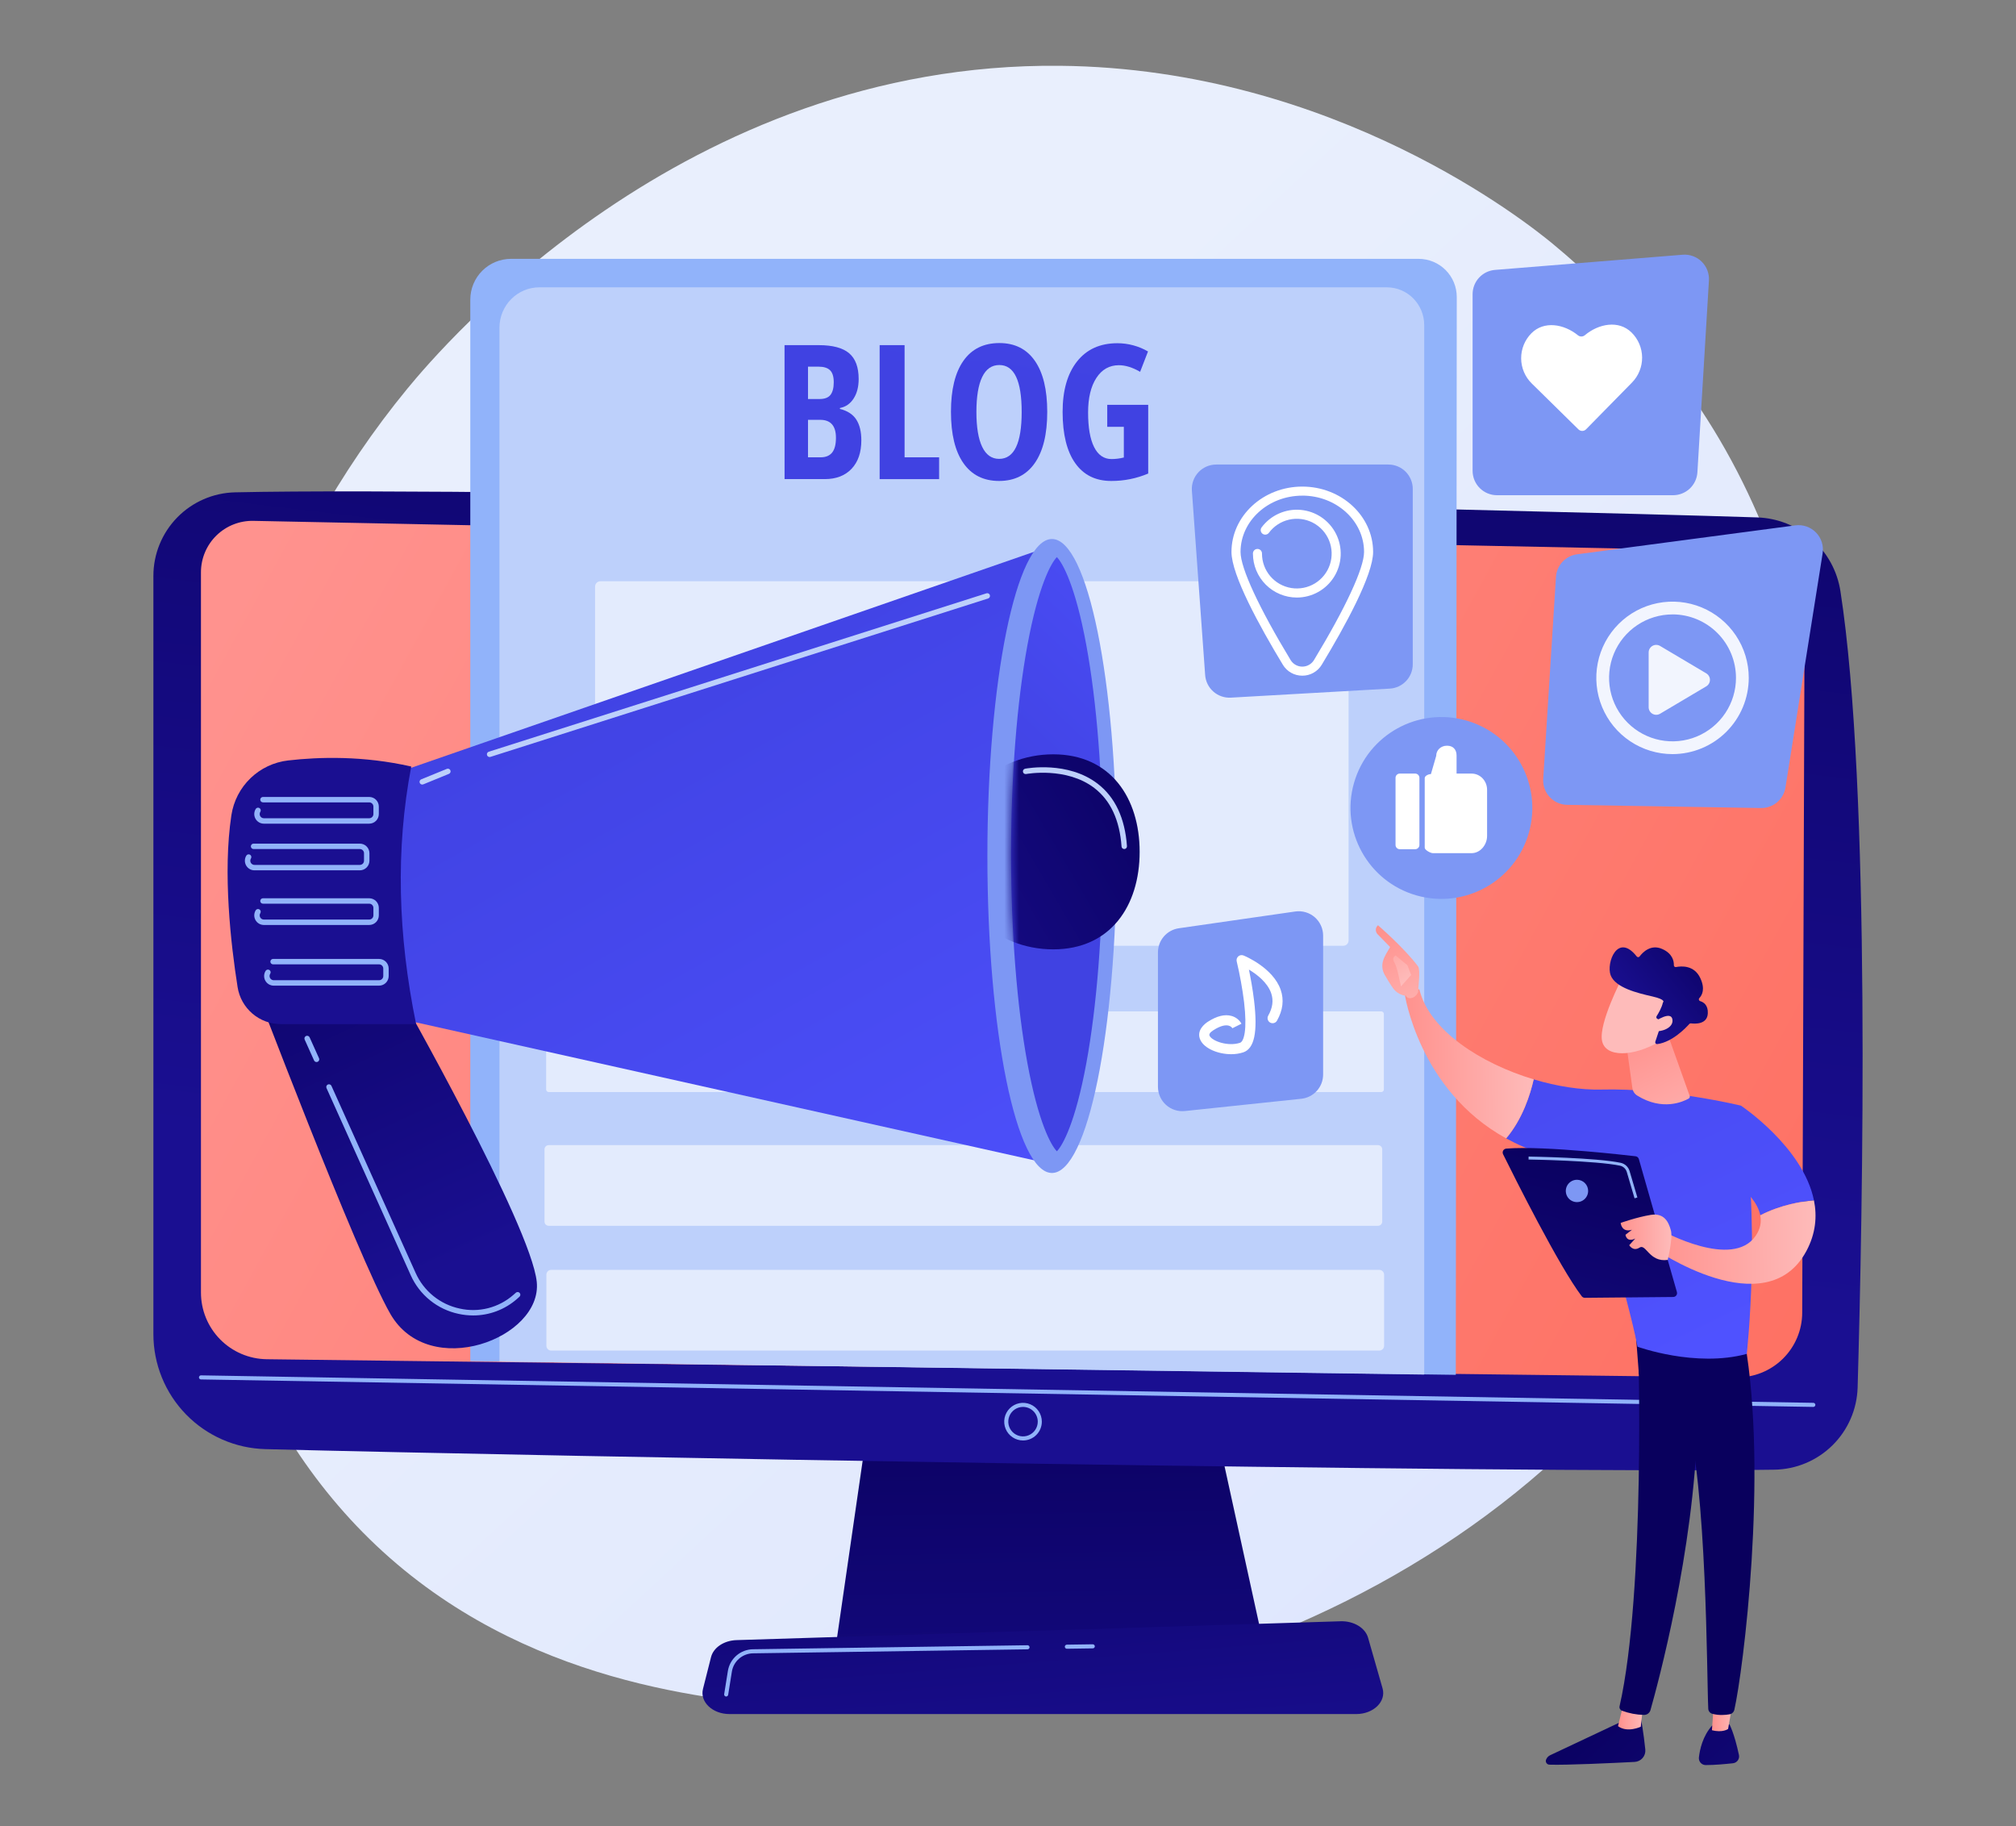
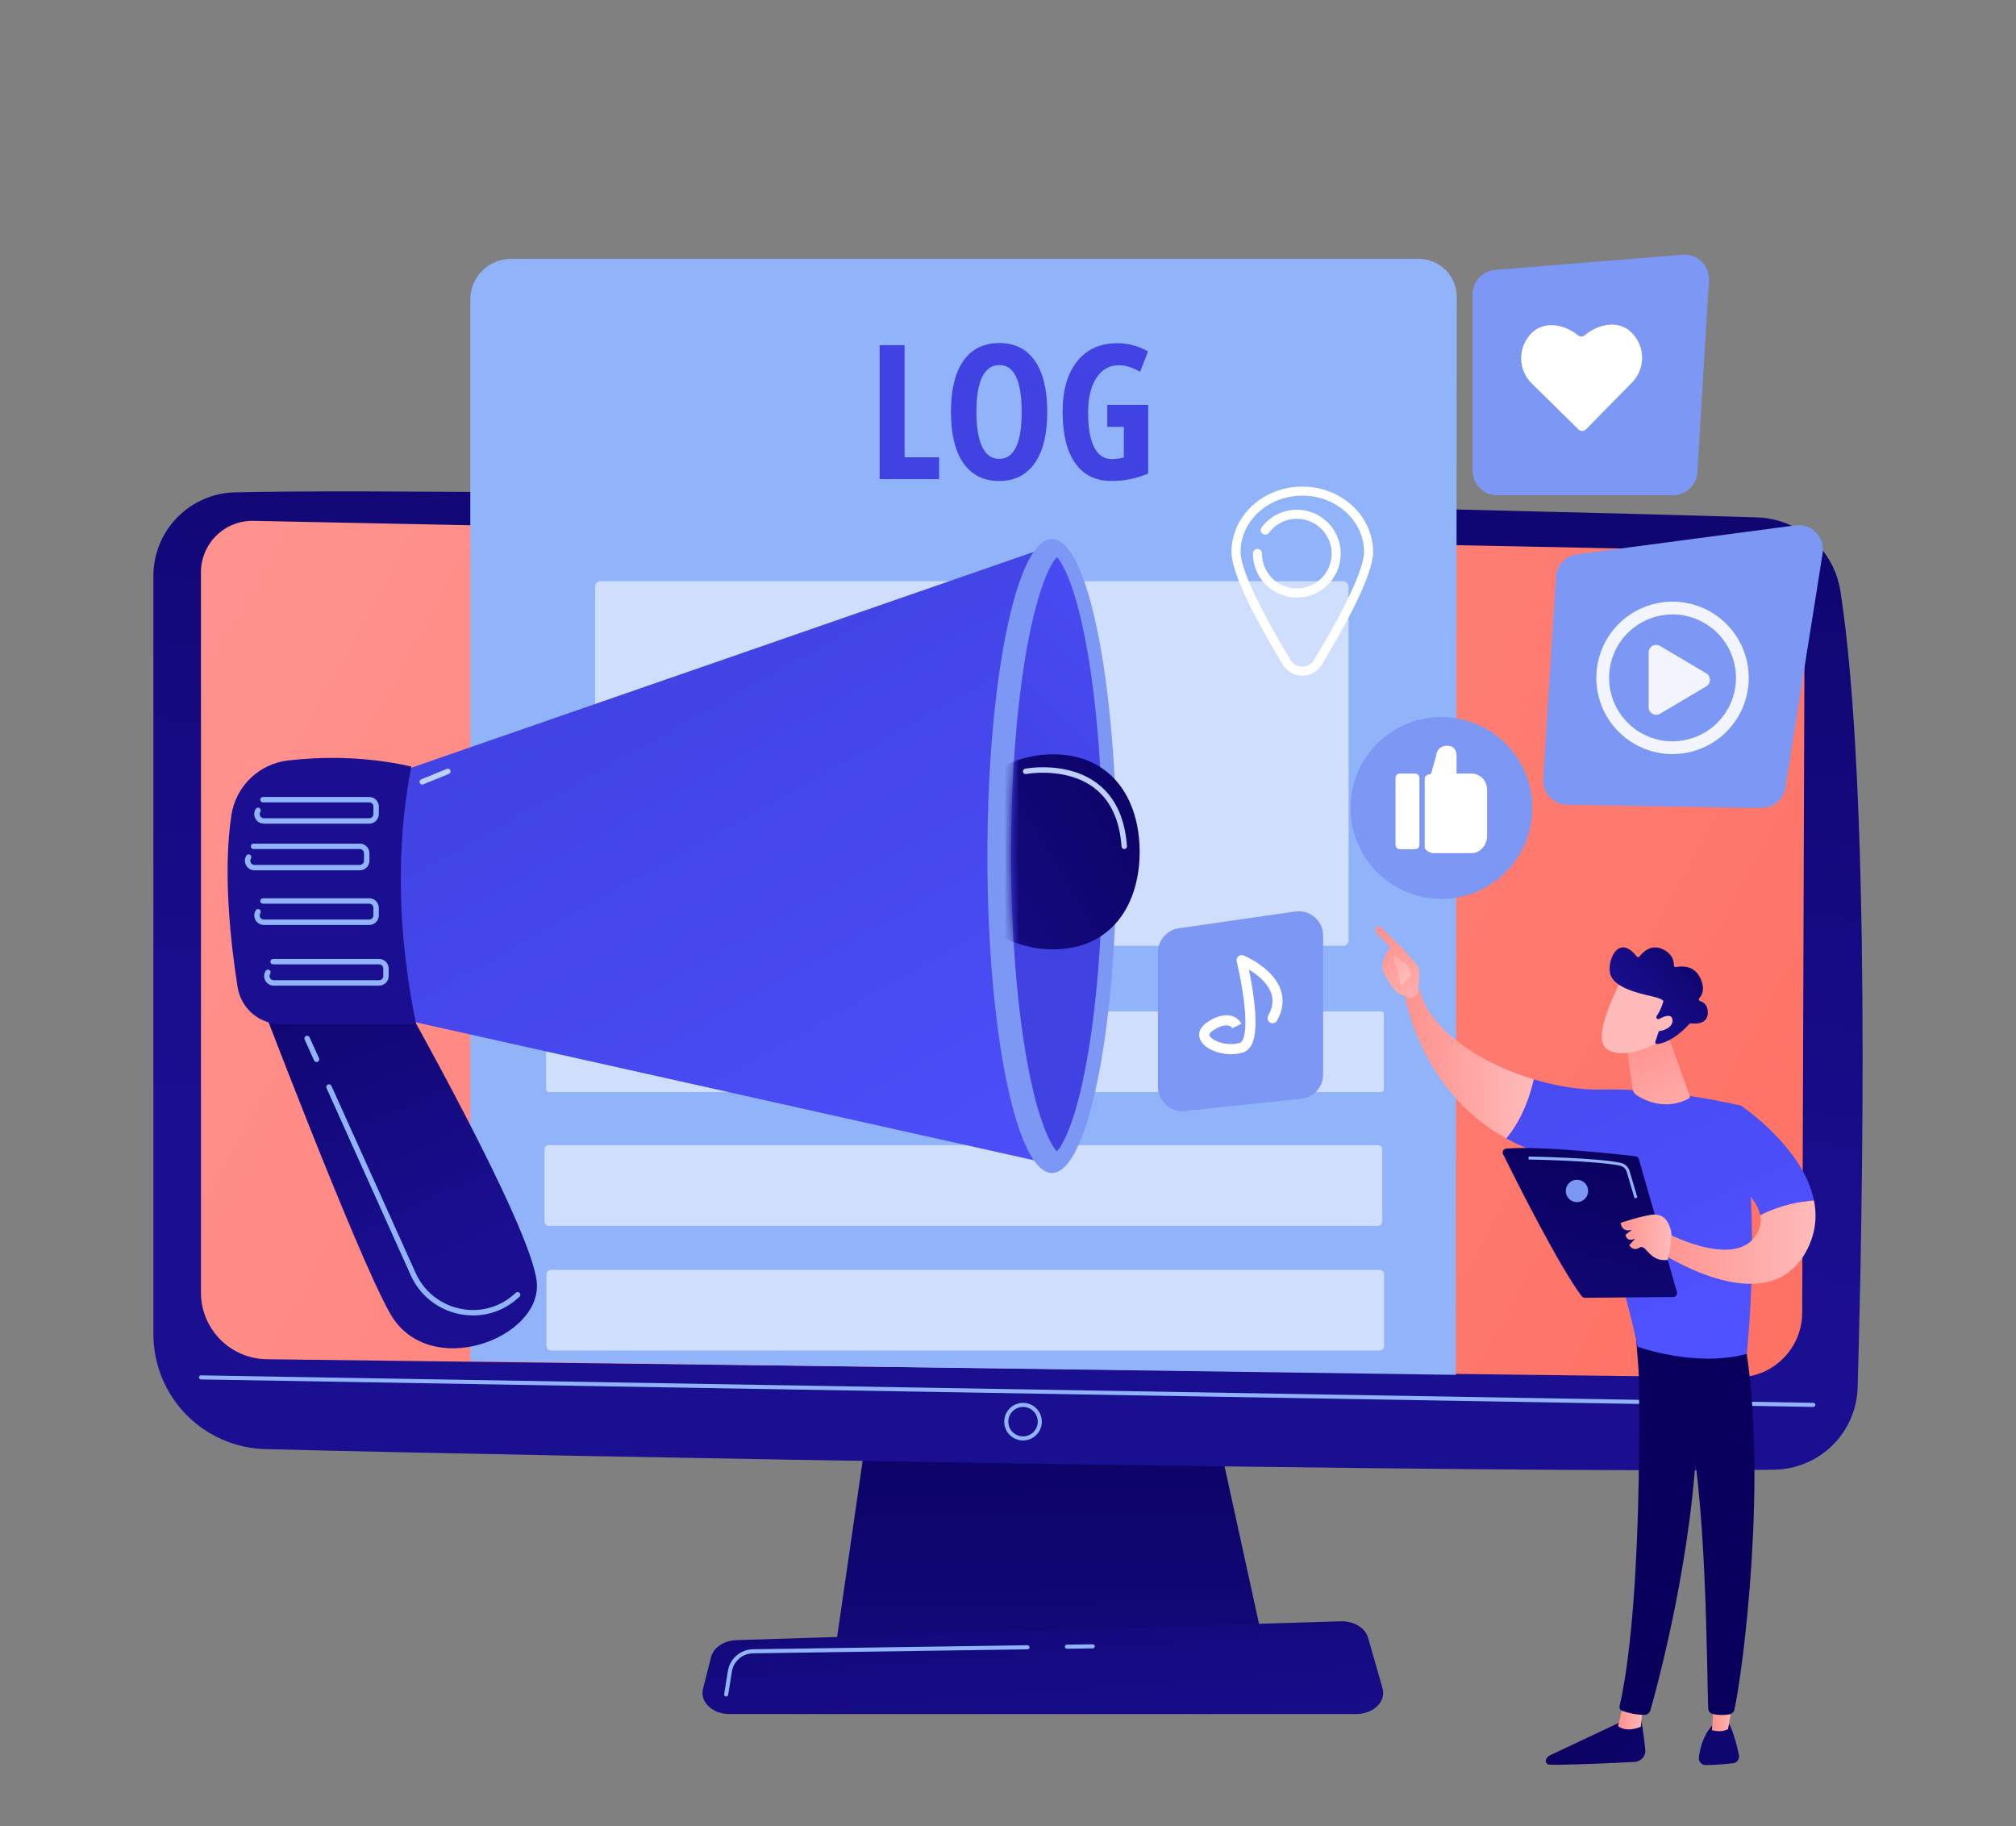
<svg xmlns="http://www.w3.org/2000/svg" width="276" height="250" viewBox="0 0 276 250" fill="none">
  <rect x="0" y="0" width="276" height="250" fill="#808080" stroke="none" />
-   <path d="M240.117 161.696C217.377 214.849 157.35 237.679 110.318 233.787C97.475 232.724 71.638 230.585 51.463 211.507C12.72 174.871 18.687 98.283 55.775 53.194C60.552 47.388 93.612 8.484 145.131 9.005C182.847 9.386 209.325 30.694 212.544 33.346C216.615 36.699 225.58 44.668 233.664 57.309C252.658 87.014 254.328 128.481 240.117 161.696Z" fill="url(#paint0_linear_122_20818)" />
  <path d="M119.474 190.482L114.421 225.352H173.042L165.407 190.482H119.474Z" fill="url(#paint1_linear_122_20818)" />
  <path d="M21 78.834V182.619C21 186.724 22.603 190.668 25.468 193.608C28.334 196.548 32.234 198.253 36.339 198.359C74.246 199.336 206.827 201.706 242.913 201.174C245.898 201.129 248.75 199.934 250.875 197.837C253 195.74 254.233 192.903 254.318 189.919C255.014 165.809 256.145 107.831 251.962 80.913C251.536 78.167 250.164 75.655 248.083 73.812C246.001 71.97 243.341 70.913 240.563 70.823C208.801 69.807 68.256 66.581 32.188 67.391C29.197 67.458 26.352 68.693 24.261 70.832C22.17 72.971 20.999 75.843 21 78.834Z" fill="url(#paint2_linear_122_20818)" />
  <path d="M27.512 78.329V176.932C27.512 179.327 28.455 181.627 30.136 183.334C31.817 185.041 34.103 186.017 36.498 186.053L237.721 188.539C238.895 188.556 240.061 188.341 241.151 187.905C242.242 187.468 243.234 186.82 244.072 185.998C244.91 185.175 245.577 184.195 246.033 183.113C246.49 182.031 246.727 180.87 246.731 179.695L247.064 81.974C247.07 80.275 246.41 78.641 245.226 77.423C244.042 76.205 242.428 75.5 240.729 75.458L34.715 71.296C33.777 71.274 32.844 71.439 31.971 71.783C31.099 72.126 30.303 72.64 29.632 73.296C28.961 73.951 28.428 74.734 28.064 75.598C27.7 76.463 27.512 77.391 27.512 78.329Z" fill="url(#paint3_linear_122_20818)" />
  <path d="M248.247 192.58H248.238L27.512 188.819C27.475 188.818 27.439 188.81 27.406 188.796C27.372 188.781 27.341 188.76 27.316 188.734C27.29 188.708 27.27 188.677 27.257 188.643C27.243 188.608 27.236 188.572 27.237 188.535C27.24 188.462 27.271 188.392 27.324 188.341C27.377 188.29 27.448 188.261 27.521 188.261L248.255 192.022C248.329 192.022 248.4 192.052 248.452 192.105C248.504 192.158 248.532 192.229 248.532 192.303C248.531 192.377 248.501 192.448 248.449 192.5C248.396 192.552 248.325 192.581 248.251 192.58H248.247Z" fill="#91B3FA" />
  <path d="M140.057 197.173C139.547 197.173 139.049 197.022 138.626 196.739C138.202 196.456 137.872 196.054 137.677 195.584C137.483 195.113 137.432 194.595 137.531 194.096C137.63 193.596 137.876 193.137 138.236 192.777C138.596 192.417 139.055 192.172 139.554 192.072C140.054 191.973 140.572 192.024 141.042 192.219C141.513 192.414 141.915 192.744 142.198 193.167C142.481 193.591 142.632 194.089 142.632 194.598C142.632 195.281 142.361 195.936 141.878 196.419C141.395 196.902 140.74 197.173 140.057 197.173ZM140.057 192.58C139.658 192.58 139.267 192.698 138.936 192.92C138.604 193.142 138.345 193.457 138.192 193.826C138.04 194.195 138 194.6 138.078 194.992C138.156 195.383 138.348 195.743 138.63 196.025C138.912 196.307 139.272 196.499 139.663 196.577C140.054 196.655 140.46 196.615 140.829 196.462C141.198 196.31 141.513 196.051 141.735 195.719C141.956 195.387 142.075 194.997 142.075 194.598C142.074 194.063 141.861 193.55 141.483 193.172C141.105 192.794 140.592 192.581 140.057 192.58Z" fill="#91B3FA" />
  <path d="M185.669 234.623H99.873C97.542 234.623 95.792 232.961 96.242 231.182L97.344 226.828C97.676 225.518 99.115 224.557 100.826 224.502L183.536 221.921C185.324 221.865 186.907 222.814 187.296 224.175L189.281 231.11C189.796 232.913 188.037 234.623 185.669 234.623Z" fill="url(#paint4_linear_122_20818)" />
  <path d="M146.058 225.683C145.984 225.683 145.913 225.653 145.861 225.601C145.808 225.548 145.779 225.477 145.779 225.403C145.779 225.329 145.808 225.258 145.861 225.206C145.913 225.154 145.984 225.124 146.058 225.124L149.602 225.073C149.675 225.073 149.746 225.102 149.799 225.153C149.852 225.204 149.883 225.274 149.885 225.348C149.886 225.384 149.879 225.421 149.866 225.455C149.852 225.489 149.832 225.52 149.807 225.547C149.781 225.573 149.751 225.594 149.717 225.608C149.683 225.623 149.647 225.631 149.61 225.631L146.066 225.683H146.058Z" fill="#91B3FA" />
  <path d="M99.419 232.219C99.404 232.22 99.39 232.22 99.375 232.219C99.339 232.213 99.304 232.2 99.273 232.181C99.242 232.162 99.214 232.137 99.193 232.107C99.171 232.078 99.156 232.044 99.147 232.008C99.139 231.973 99.137 231.936 99.143 231.9L99.649 228.733C99.779 227.91 100.196 227.16 100.826 226.614C101.455 226.069 102.258 225.764 103.091 225.753L140.683 225.203C140.755 225.206 140.822 225.237 140.871 225.288C140.921 225.34 140.949 225.408 140.949 225.48C140.95 225.551 140.923 225.62 140.874 225.672C140.826 225.725 140.759 225.756 140.687 225.761L103.095 226.31C102.393 226.32 101.718 226.577 101.187 227.036C100.656 227.495 100.305 228.127 100.196 228.82L99.69 231.987C99.679 232.051 99.646 232.109 99.596 232.152C99.547 232.194 99.484 232.218 99.419 232.219Z" fill="#91B3FA" />
  <path d="M199.308 188.19L64.386 186.313V41.012C64.386 39.532 64.973 38.113 66.019 37.067C67.065 36.02 68.483 35.432 69.963 35.431H194.216C195.6 35.431 196.928 35.981 197.908 36.96C198.887 37.939 199.437 39.267 199.438 40.651L199.308 188.19Z" fill="#91B3FA" />
-   <path d="M194.982 188.153L68.378 186.369V44.861C68.378 41.807 70.824 39.331 73.841 39.331H189.87C192.695 39.331 194.982 41.648 194.982 44.507V188.153Z" fill="#BDD0FB" />
  <g opacity="0.75">
    <path opacity="0.76" d="M183.899 79.563H82.198C81.795 79.563 81.468 79.889 81.468 80.292V128.732C81.468 129.135 81.795 129.461 82.198 129.461H183.899C184.302 129.461 184.628 129.135 184.628 128.732V80.292C184.628 79.889 184.302 79.563 183.899 79.563Z" fill="white" />
    <path opacity="0.76" d="M189.096 138.438H75.131C74.931 138.438 74.768 138.601 74.768 138.802V149.122C74.768 149.322 74.931 149.485 75.131 149.485H189.096C189.296 149.485 189.459 149.322 189.459 149.122V138.802C189.459 138.601 189.296 138.438 189.096 138.438Z" fill="white" />
    <path opacity="0.76" d="M188.654 156.745H75.124C74.804 156.745 74.544 157.004 74.544 157.324V167.211C74.544 167.531 74.804 167.791 75.124 167.791H188.654C188.975 167.791 189.234 167.531 189.234 167.211V157.324C189.234 157.004 188.975 156.745 188.654 156.745Z" fill="white" />
    <path opacity="0.76" d="M188.829 173.822H75.464C75.098 173.822 74.801 174.119 74.801 174.485V184.206C74.801 184.572 75.098 184.869 75.464 184.869H188.829C189.195 184.869 189.492 184.572 189.492 184.206V174.485C189.492 174.119 189.195 173.822 188.829 173.822Z" fill="white" />
  </g>
  <path d="M34.389 133.722C34.389 133.722 48.866 171.907 53.44 179.848C58.751 189.069 74.257 183.193 73.485 175.477C72.713 167.761 54.594 135.866 54.594 135.866L34.389 133.722Z" fill="url(#paint5_linear_122_20818)" />
  <path d="M53.951 105.909L143.935 74.71L142.99 159.139L51.492 138.724L53.951 105.909Z" fill="url(#paint6_linear_122_20818)" />
  <path d="M144.019 160.558C148.902 160.558 152.86 141.132 152.86 117.169C152.86 93.206 148.902 73.781 144.019 73.781C139.137 73.781 135.178 93.206 135.178 117.169C135.178 141.132 139.137 160.558 144.019 160.558Z" fill="#7D97F4" />
  <path d="M144.691 157.591C143.891 156.779 142.151 153.644 140.659 145.537C139.216 137.703 138.422 127.541 138.422 116.924C138.422 106.308 139.216 96.147 140.659 88.312C142.154 80.206 143.891 77.071 144.691 76.258C145.49 77.071 147.23 80.206 148.723 88.312C150.165 96.147 150.959 106.308 150.959 116.924C150.959 127.541 150.165 137.703 148.723 145.537C147.23 153.644 145.49 156.779 144.691 157.591Z" fill="url(#paint7_linear_122_20818)" />
  <mask id="mask0_122_20818" style="mask-type:luminance" maskUnits="userSpaceOnUse" x="138" y="76" width="24" height="82">
    <path d="M144.691 157.591C143.891 156.779 142.151 153.644 140.659 145.537C139.216 137.703 138.422 127.541 138.422 116.924C138.422 106.308 139.216 96.147 140.659 88.312C142.154 80.206 143.891 77.071 144.691 76.258C145.49 77.071 147.23 80.206 148.723 88.312C150.165 96.147 161.546 106.308 161.546 116.924C161.546 127.541 150.165 137.703 148.723 145.537C147.23 153.644 145.49 156.779 144.691 157.591Z" fill="white" />
  </mask>
  <g mask="url(#mask0_122_20818)">
    <path d="M156.022 116.601C156.022 123.974 152.051 129.95 144.191 129.95C136.33 129.95 129.958 123.974 129.958 116.601C129.958 109.228 136.33 103.253 144.191 103.253C152.051 103.253 156.022 109.229 156.022 116.601Z" fill="url(#paint8_linear_122_20818)" />
  </g>
  <path d="M39.438 104.094C43.675 103.603 49.739 103.429 56.302 104.924C54.142 116.222 54.466 127.992 56.967 140.183H38.458C37.029 140.184 35.647 139.675 34.56 138.748C33.473 137.82 32.753 136.535 32.529 135.124C31.607 129.281 30.479 119.46 31.681 111.571C31.976 109.647 32.894 107.872 34.296 106.521C35.697 105.17 37.504 104.317 39.438 104.094Z" fill="url(#paint9_linear_122_20818)" />
  <path d="M50.547 112.745H36.125C35.888 112.745 35.656 112.681 35.453 112.56C35.249 112.439 35.083 112.266 34.969 112.058C34.856 111.85 34.801 111.616 34.81 111.379C34.819 111.143 34.892 110.913 35.02 110.714C35.075 110.635 35.159 110.579 35.254 110.56C35.349 110.541 35.447 110.56 35.528 110.613C35.61 110.665 35.667 110.748 35.688 110.842C35.71 110.936 35.694 111.036 35.643 111.118C35.587 111.205 35.556 111.305 35.552 111.408C35.548 111.511 35.572 111.613 35.621 111.704C35.67 111.794 35.743 111.87 35.832 111.923C35.921 111.975 36.022 112.003 36.125 112.003H50.547C50.699 112.003 50.845 111.942 50.953 111.835C51.06 111.727 51.12 111.582 51.121 111.43V110.403C51.12 110.251 51.06 110.105 50.953 109.998C50.845 109.89 50.699 109.83 50.547 109.83H36.018C35.968 109.832 35.917 109.824 35.87 109.807C35.823 109.789 35.78 109.762 35.744 109.727C35.708 109.693 35.679 109.651 35.659 109.605C35.639 109.559 35.629 109.509 35.629 109.459C35.629 109.408 35.639 109.359 35.659 109.313C35.679 109.266 35.708 109.225 35.744 109.19C35.78 109.155 35.823 109.128 35.87 109.111C35.917 109.093 35.968 109.085 36.018 109.088H50.547C50.896 109.088 51.23 109.227 51.477 109.473C51.723 109.72 51.862 110.054 51.862 110.403V111.43C51.862 111.778 51.723 112.113 51.477 112.359C51.23 112.606 50.896 112.744 50.547 112.745Z" fill="#91B3FA" />
  <path d="M49.262 119.132H34.839C34.602 119.132 34.37 119.068 34.167 118.947C33.963 118.826 33.797 118.653 33.684 118.445C33.571 118.237 33.516 118.003 33.525 117.767C33.534 117.53 33.606 117.301 33.734 117.102C33.789 117.022 33.873 116.967 33.968 116.948C34.063 116.929 34.161 116.948 34.243 117C34.324 117.053 34.381 117.135 34.403 117.23C34.424 117.324 34.408 117.423 34.358 117.506C34.301 117.592 34.27 117.692 34.266 117.795C34.262 117.898 34.286 118.001 34.335 118.091C34.384 118.182 34.457 118.257 34.546 118.31C34.634 118.363 34.736 118.391 34.839 118.391H49.262C49.414 118.39 49.559 118.33 49.667 118.222C49.774 118.115 49.835 117.969 49.835 117.817V116.791C49.835 116.639 49.774 116.493 49.667 116.385C49.559 116.278 49.414 116.218 49.262 116.217H34.732C34.682 116.22 34.632 116.212 34.585 116.194C34.538 116.177 34.495 116.15 34.458 116.115C34.422 116.08 34.393 116.039 34.373 115.993C34.353 115.946 34.343 115.897 34.343 115.846C34.343 115.796 34.353 115.746 34.373 115.7C34.393 115.654 34.422 115.612 34.458 115.578C34.495 115.543 34.538 115.516 34.585 115.499C34.632 115.481 34.682 115.473 34.732 115.476H49.262C49.61 115.476 49.945 115.615 50.191 115.861C50.438 116.108 50.576 116.442 50.577 116.791V117.817C50.576 118.166 50.438 118.5 50.191 118.747C49.945 118.993 49.61 119.132 49.262 119.132Z" fill="#91B3FA" />
-   <path d="M67.026 103.621C66.938 103.62 66.853 103.588 66.786 103.531C66.719 103.473 66.675 103.394 66.662 103.306C66.648 103.219 66.666 103.13 66.713 103.055C66.759 102.98 66.83 102.924 66.914 102.897L135.066 81.209C135.159 81.184 135.257 81.196 135.341 81.242C135.425 81.288 135.488 81.364 135.517 81.455C135.546 81.546 135.539 81.645 135.497 81.731C135.455 81.817 135.381 81.883 135.292 81.916L67.138 103.606C67.102 103.617 67.064 103.622 67.026 103.621Z" fill="#BDD0FB" />
  <path d="M57.81 107.391C57.724 107.391 57.641 107.361 57.574 107.306C57.508 107.252 57.462 107.176 57.446 107.092C57.429 107.007 57.442 106.92 57.483 106.844C57.524 106.769 57.59 106.709 57.669 106.677L61.177 105.243C61.222 105.225 61.27 105.215 61.319 105.216C61.367 105.216 61.416 105.226 61.46 105.244C61.505 105.263 61.546 105.291 61.58 105.325C61.615 105.36 61.642 105.401 61.66 105.446C61.679 105.491 61.688 105.539 61.688 105.588C61.688 105.637 61.678 105.685 61.659 105.73C61.64 105.775 61.613 105.815 61.578 105.85C61.544 105.884 61.503 105.911 61.458 105.929L57.95 107.363C57.906 107.382 57.858 107.391 57.81 107.391Z" fill="#BDD0FB" />
  <path d="M50.547 126.613H36.125C35.888 126.613 35.656 126.549 35.453 126.428C35.249 126.308 35.083 126.134 34.969 125.926C34.856 125.718 34.801 125.484 34.81 125.248C34.819 125.011 34.892 124.781 35.02 124.583C35.076 124.505 35.159 124.451 35.253 124.433C35.347 124.415 35.444 124.434 35.525 124.486C35.605 124.538 35.662 124.619 35.684 124.712C35.706 124.805 35.692 124.903 35.643 124.986C35.587 125.072 35.556 125.173 35.552 125.276C35.548 125.379 35.572 125.481 35.621 125.572C35.67 125.662 35.743 125.738 35.832 125.791C35.921 125.843 36.022 125.871 36.125 125.871H50.547C50.7 125.871 50.845 125.81 50.953 125.703C51.06 125.595 51.12 125.449 51.121 125.297V124.271C51.12 124.119 51.06 123.974 50.953 123.866C50.845 123.759 50.699 123.698 50.547 123.698H36.018C35.968 123.7 35.917 123.693 35.87 123.675C35.823 123.657 35.78 123.631 35.744 123.596C35.708 123.561 35.679 123.519 35.659 123.473C35.639 123.427 35.629 123.377 35.629 123.327C35.629 123.277 35.639 123.227 35.659 123.181C35.679 123.135 35.708 123.093 35.744 123.058C35.78 123.024 35.823 122.997 35.87 122.979C35.917 122.962 35.968 122.954 36.018 122.956H50.547C50.896 122.957 51.23 123.095 51.477 123.342C51.723 123.588 51.862 123.923 51.862 124.271V125.297C51.862 125.646 51.724 125.98 51.477 126.227C51.231 126.474 50.896 126.613 50.547 126.613Z" fill="#91B3FA" />
  <path d="M51.898 134.916H37.475C37.239 134.917 37.006 134.853 36.803 134.732C36.599 134.611 36.432 134.437 36.319 134.23C36.206 134.022 36.151 133.787 36.161 133.551C36.17 133.314 36.242 133.085 36.371 132.886C36.425 132.804 36.509 132.746 36.605 132.725C36.652 132.715 36.702 132.714 36.749 132.723C36.797 132.732 36.843 132.75 36.884 132.776C36.925 132.803 36.96 132.837 36.987 132.877C37.015 132.917 37.035 132.962 37.045 133.01C37.055 133.058 37.056 133.107 37.047 133.155C37.038 133.202 37.02 133.248 36.993 133.289C36.938 133.376 36.906 133.476 36.903 133.579C36.899 133.682 36.923 133.784 36.972 133.874C37.021 133.965 37.094 134.041 37.183 134.093C37.271 134.146 37.372 134.174 37.475 134.175H51.898C52.05 134.174 52.195 134.114 52.303 134.006C52.411 133.899 52.471 133.753 52.472 133.601V132.575C52.471 132.422 52.411 132.277 52.303 132.169C52.196 132.062 52.05 132.001 51.898 132.001H37.368C37.273 131.997 37.183 131.956 37.117 131.887C37.051 131.818 37.014 131.726 37.014 131.63C37.014 131.535 37.051 131.443 37.117 131.374C37.183 131.305 37.273 131.264 37.368 131.26H51.898C52.246 131.26 52.581 131.399 52.827 131.645C53.074 131.892 53.212 132.226 53.213 132.575V133.601C53.212 133.95 53.074 134.284 52.827 134.531C52.581 134.777 52.246 134.916 51.898 134.916Z" fill="#91B3FA" />
  <path d="M64.779 180.061C64.104 180.06 63.432 179.987 62.773 179.843C61.34 179.539 59.999 178.899 58.861 177.977C57.723 177.055 56.819 175.876 56.223 174.538L44.7 148.939C44.68 148.895 44.669 148.847 44.668 148.798C44.666 148.749 44.674 148.701 44.692 148.655C44.709 148.61 44.735 148.568 44.768 148.533C44.802 148.497 44.842 148.469 44.886 148.449C44.931 148.429 44.978 148.418 45.027 148.416C45.076 148.415 45.124 148.423 45.17 148.44C45.215 148.458 45.257 148.484 45.292 148.517C45.328 148.551 45.356 148.591 45.376 148.635L56.899 174.233C57.448 175.466 58.28 176.55 59.329 177.399C60.377 178.248 61.611 178.837 62.931 179.117C64.22 179.407 65.56 179.388 66.841 179.06C68.121 178.733 69.306 178.107 70.298 177.234C70.407 177.138 70.516 177.04 70.631 176.941C70.704 176.879 70.798 176.849 70.894 176.855C70.989 176.861 71.078 176.905 71.142 176.975C71.207 177.046 71.241 177.139 71.239 177.234C71.236 177.33 71.197 177.421 71.129 177.488C71.016 177.592 70.902 177.694 70.789 177.792C69.129 179.256 66.992 180.062 64.779 180.061Z" fill="#91B3FA" />
  <path d="M43.335 145.373C43.264 145.373 43.194 145.352 43.133 145.313C43.074 145.274 43.026 145.219 42.996 145.154L41.711 142.299C41.691 142.255 41.68 142.207 41.678 142.158C41.677 142.109 41.685 142.061 41.702 142.015C41.719 141.97 41.745 141.928 41.779 141.892C41.812 141.857 41.852 141.828 41.897 141.808C41.941 141.788 41.989 141.777 42.038 141.776C42.086 141.774 42.135 141.782 42.18 141.8C42.226 141.817 42.268 141.843 42.303 141.876C42.339 141.91 42.367 141.95 42.387 141.994L43.673 144.849C43.699 144.906 43.71 144.968 43.705 145.03C43.701 145.091 43.681 145.151 43.647 145.203C43.613 145.255 43.567 145.298 43.513 145.328C43.458 145.357 43.397 145.373 43.335 145.373Z" fill="#91B3FA" />
  <path d="M153.915 116.217C153.821 116.217 153.731 116.181 153.662 116.117C153.594 116.053 153.552 115.966 153.545 115.872C153.289 112.26 152.037 109.567 149.824 107.868C145.997 104.93 140.537 105.939 140.482 105.95C140.434 105.959 140.385 105.959 140.337 105.949C140.29 105.94 140.244 105.92 140.204 105.893C140.164 105.866 140.129 105.831 140.103 105.79C140.076 105.75 140.057 105.704 140.048 105.656C140.039 105.609 140.039 105.56 140.049 105.512C140.059 105.464 140.078 105.419 140.105 105.379C140.132 105.338 140.167 105.304 140.208 105.277C140.248 105.25 140.294 105.232 140.342 105.222C140.578 105.177 146.188 104.142 150.276 107.279C152.665 109.114 154.014 111.987 154.286 115.82C154.292 115.918 154.26 116.015 154.196 116.089C154.131 116.164 154.04 116.209 153.942 116.216L153.915 116.217Z" fill="#BDD0FB" />
-   <path d="M107.407 47.244H112.087C113.993 47.244 115.381 47.614 116.251 48.354C117.121 49.094 117.556 50.271 117.555 51.886C117.555 52.947 117.326 53.836 116.866 54.55C116.406 55.265 115.78 55.698 114.989 55.849V55.974C116.025 56.233 116.773 56.719 117.231 57.43C117.69 58.141 117.92 59.086 117.921 60.264C117.921 61.929 117.476 63.23 116.585 64.169C115.695 65.107 114.476 65.578 112.93 65.581H107.411L107.407 47.244ZM110.619 54.619H112.187C112.907 54.619 113.413 54.427 113.705 54.043C113.997 53.658 114.143 53.086 114.144 52.324C114.144 51.563 113.978 51.017 113.645 50.687C113.313 50.356 112.787 50.19 112.067 50.188H110.619V54.619ZM110.619 57.467V62.598H112.338C113.048 62.598 113.577 62.38 113.924 61.946C114.272 61.511 114.445 60.838 114.445 59.926C114.445 58.287 113.725 57.467 112.285 57.467H110.619Z" fill="url(#paint10_linear_122_20818)" />
  <path d="M120.428 65.583V47.244H123.841V62.598H128.569V65.583H120.428Z" fill="url(#paint11_linear_122_20818)" />
  <path d="M143.372 56.388C143.372 59.424 142.803 61.758 141.666 63.388C140.528 65.017 138.902 65.833 136.786 65.834C134.662 65.834 133.031 65.021 131.894 63.394C130.757 61.768 130.189 59.424 130.191 56.363C130.191 53.327 130.76 51.001 131.897 49.385C133.035 47.768 134.674 46.959 136.814 46.957C138.93 46.957 140.552 47.771 141.682 49.397C142.811 51.024 143.374 53.354 143.372 56.388ZM133.675 56.388C133.675 58.478 133.939 60.072 134.466 61.168C134.993 62.264 135.767 62.812 136.786 62.811C138.843 62.811 139.872 60.67 139.872 56.388C139.873 52.106 138.852 49.965 136.811 49.965C135.774 49.965 134.993 50.511 134.466 51.603C133.939 52.694 133.676 54.289 133.675 56.388Z" fill="url(#paint12_linear_122_20818)" />
  <path d="M151.588 55.41H157.195V64.818C155.593 65.498 153.869 65.844 152.128 65.834C149.995 65.834 148.353 65.023 147.204 63.4C146.055 61.778 145.479 59.44 145.476 56.388C145.476 53.444 146.135 51.141 147.453 49.476C148.77 47.812 150.612 46.98 152.978 46.98C154.449 46.982 155.895 47.371 157.168 48.109L156.088 50.894C155.051 50.292 154.082 49.991 153.181 49.991C151.884 49.991 150.858 50.57 150.101 51.728C149.344 52.887 148.966 54.465 148.965 56.464C148.965 58.521 149.239 60.098 149.787 61.193C150.335 62.288 151.131 62.836 152.177 62.836C152.744 62.835 153.308 62.763 153.858 62.623V58.421H151.587L151.588 55.41Z" fill="url(#paint13_linear_122_20818)" />
-   <path d="M190.265 94.259L168.51 95.495C167.635 95.544 166.775 95.248 166.117 94.669C165.458 94.09 165.054 93.275 164.991 92.401L163.176 67.164C163.143 66.707 163.205 66.248 163.357 65.815C163.51 65.383 163.75 64.986 164.062 64.65C164.374 64.315 164.753 64.047 165.173 63.864C165.593 63.681 166.047 63.586 166.506 63.586H190.075C190.514 63.586 190.948 63.672 191.353 63.84C191.758 64.008 192.126 64.254 192.436 64.564C192.746 64.874 192.992 65.242 193.16 65.647C193.328 66.052 193.414 66.486 193.414 66.924V90.927C193.414 91.779 193.088 92.599 192.502 93.219C191.916 93.839 191.116 94.211 190.265 94.259Z" fill="#7D97F4" />
  <path d="M178.29 92.489C177.754 92.492 177.227 92.354 176.76 92.091C176.293 91.828 175.902 91.448 175.626 90.988C172.419 85.688 168.595 78.708 168.595 75.551C168.595 70.618 172.945 66.605 178.29 66.605C183.636 66.605 187.986 70.618 187.986 75.551C187.986 78.708 184.165 85.686 180.955 90.988C180.679 91.448 180.288 91.828 179.821 92.091C179.354 92.355 178.827 92.492 178.29 92.489ZM178.29 67.846C173.628 67.846 169.836 71.303 169.836 75.551C169.836 77.759 172.333 83.151 176.688 90.345C176.855 90.621 177.09 90.849 177.371 91.007C177.651 91.166 177.968 91.249 178.29 91.249C178.613 91.249 178.93 91.166 179.21 91.007C179.491 90.849 179.726 90.621 179.893 90.345C184.248 83.151 186.746 77.759 186.746 75.551C186.746 71.299 182.953 67.841 178.29 67.841V67.846Z" fill="white" />
  <path d="M177.543 81.793C175.949 81.791 174.421 81.157 173.294 80.031C172.167 78.904 171.533 77.376 171.532 75.782C171.529 75.699 171.542 75.615 171.572 75.538C171.602 75.46 171.647 75.389 171.705 75.329C171.763 75.269 171.832 75.221 171.909 75.188C171.986 75.156 172.068 75.139 172.152 75.139C172.235 75.139 172.318 75.156 172.395 75.188C172.471 75.221 172.541 75.269 172.599 75.329C172.656 75.389 172.702 75.46 172.731 75.538C172.761 75.615 172.775 75.699 172.772 75.782C172.772 76.915 173.176 78.011 173.911 78.874C174.646 79.736 175.664 80.309 176.782 80.489C177.901 80.669 179.048 80.445 180.016 79.857C180.985 79.269 181.712 78.356 182.069 77.28C182.425 76.204 182.386 75.037 181.96 73.987C181.534 72.937 180.748 72.073 179.743 71.55C178.738 71.027 177.579 70.879 176.475 71.132C175.37 71.385 174.392 72.024 173.716 72.933C173.617 73.065 173.47 73.152 173.307 73.176C173.144 73.2 172.979 73.158 172.846 73.06C172.714 72.962 172.626 72.815 172.602 72.652C172.579 72.489 172.62 72.323 172.719 72.191C173.331 71.368 174.144 70.716 175.08 70.297C176.016 69.877 177.044 69.704 178.065 69.794C179.087 69.883 180.069 70.233 180.917 70.809C181.765 71.386 182.452 72.169 182.912 73.086C183.372 74.003 183.59 75.022 183.545 76.046C183.5 77.071 183.193 78.067 182.654 78.94C182.116 79.812 181.363 80.533 180.467 81.032C179.571 81.531 178.563 81.793 177.537 81.793H177.543Z" fill="white" />
  <path d="M241.084 110.604L214.55 110.168C214.099 110.16 213.654 110.061 213.242 109.877C212.83 109.692 212.459 109.426 212.153 109.094C211.847 108.763 211.611 108.372 211.46 107.947C211.309 107.521 211.245 107.069 211.274 106.619L213.019 78.969C213.067 78.198 213.383 77.467 213.91 76.902C214.438 76.337 215.145 75.972 215.912 75.871L245.788 71.913C246.303 71.845 246.828 71.897 247.319 72.067C247.811 72.237 248.256 72.519 248.619 72.892C248.982 73.264 249.253 73.716 249.41 74.212C249.568 74.707 249.608 75.233 249.526 75.746L244.438 107.79C244.312 108.585 243.903 109.307 243.287 109.824C242.67 110.341 241.888 110.618 241.084 110.604Z" fill="#7D97F4" />
  <g opacity="0.9">
    <path d="M228.978 103.224C226.914 103.224 224.896 102.612 223.18 101.465C221.463 100.319 220.126 98.689 219.336 96.782C218.546 94.875 218.339 92.777 218.742 90.752C219.144 88.728 220.138 86.868 221.598 85.409C223.057 83.949 224.917 82.955 226.941 82.553C228.966 82.15 231.064 82.357 232.971 83.147C234.878 83.937 236.508 85.275 237.654 86.991C238.801 88.707 239.413 90.725 239.413 92.789C239.409 95.555 238.309 98.207 236.353 100.164C234.396 102.12 231.744 103.22 228.978 103.224ZM228.978 84.102C227.26 84.102 225.58 84.611 224.151 85.565C222.723 86.52 221.609 87.876 220.951 89.464C220.294 91.051 220.122 92.798 220.457 94.483C220.792 96.168 221.619 97.716 222.834 98.931C224.049 100.146 225.597 100.974 227.282 101.309C228.967 101.644 230.714 101.472 232.301 100.815C233.889 100.157 235.245 99.044 236.2 97.615C237.154 96.187 237.664 94.507 237.664 92.789C237.662 90.485 236.747 88.276 235.118 86.647C233.49 85.018 231.281 84.101 228.978 84.099V84.102Z" fill="white" />
    <path fill-rule="evenodd" clip-rule="evenodd" d="M225.709 96.809V89.307C225.709 89.125 225.757 88.945 225.849 88.787C225.941 88.63 226.073 88.499 226.231 88.409C226.39 88.318 226.57 88.271 226.752 88.273C226.935 88.275 227.114 88.325 227.271 88.418L233.593 92.168C233.747 92.26 233.875 92.39 233.964 92.546C234.053 92.702 234.1 92.879 234.1 93.058C234.1 93.238 234.053 93.414 233.964 93.57C233.875 93.726 233.747 93.856 233.593 93.948L227.271 97.699C227.114 97.792 226.935 97.842 226.752 97.843C226.57 97.845 226.39 97.798 226.231 97.708C226.073 97.617 225.941 97.487 225.849 97.329C225.757 97.171 225.709 96.991 225.709 96.809Z" fill="white" />
  </g>
  <path d="M178.154 150.401L162.217 152.08C161.752 152.129 161.281 152.08 160.836 151.935C160.39 151.791 159.981 151.554 159.633 151.24C159.285 150.927 159.007 150.544 158.817 150.116C158.627 149.689 158.528 149.225 158.529 148.757V130.366C158.529 129.563 158.818 128.786 159.344 128.179C159.87 127.572 160.597 127.175 161.392 127.061L177.328 124.767C177.802 124.698 178.285 124.733 178.744 124.867C179.203 125.002 179.628 125.234 179.99 125.547C180.352 125.861 180.642 126.248 180.841 126.684C181.039 127.119 181.142 127.592 181.142 128.07V147.082C181.142 147.906 180.837 148.702 180.285 149.315C179.733 149.928 178.974 150.315 178.154 150.401Z" fill="#7D97F4" />
  <path d="M168.552 144.3C166.759 144.3 164.897 143.525 164.344 142.371C163.713 141.05 164.97 140.11 165.371 139.853C166.586 139.074 167.667 138.807 168.583 139.058C168.873 139.134 169.144 139.268 169.382 139.451C169.619 139.635 169.817 139.864 169.963 140.126L168.726 140.745L168.734 140.76C168.607 140.569 168.412 140.435 168.19 140.386C167.832 140.297 167.183 140.335 166.118 141.018C165.667 141.307 165.491 141.561 165.593 141.774C165.949 142.522 168.145 143.277 169.764 142.738C170.303 142.558 170.772 140.987 170.318 137.151C170.083 135.282 169.746 133.426 169.311 131.593C169.281 131.469 169.285 131.34 169.324 131.218C169.362 131.097 169.434 130.988 169.53 130.905C169.627 130.821 169.744 130.766 169.87 130.745C169.996 130.724 170.125 130.739 170.243 130.787C170.409 130.853 174.279 132.456 175.331 135.481C175.809 136.855 175.637 138.282 174.82 139.724C174.727 139.879 174.577 139.991 174.403 140.037C174.228 140.083 174.043 140.059 173.886 139.97C173.729 139.881 173.613 139.734 173.562 139.561C173.512 139.388 173.531 139.202 173.616 139.042C174.237 137.948 174.37 136.933 174.026 135.94C173.515 134.467 172.059 133.364 170.981 132.719C171.207 133.805 171.5 135.371 171.692 136.989C172.202 141.297 171.729 143.541 170.202 144.05C169.669 144.221 169.112 144.305 168.552 144.3Z" fill="white" />
  <path d="M229.048 67.786H204.944C204.059 67.786 203.21 67.434 202.584 66.808C201.958 66.182 201.606 65.333 201.606 64.447V40.273C201.606 39.434 201.921 38.626 202.49 38.009C203.059 37.393 203.839 37.013 204.675 36.945L230.359 34.868C230.836 34.83 231.315 34.894 231.764 35.056C232.214 35.219 232.623 35.476 232.965 35.811C233.306 36.145 233.572 36.549 233.744 36.995C233.916 37.441 233.99 37.919 233.961 38.396L232.383 64.647C232.332 65.496 231.958 66.295 231.339 66.878C230.719 67.462 229.9 67.786 229.048 67.786Z" fill="#7D97F4" />
  <path d="M223.365 45.511C221.605 43.781 218.86 44.301 216.969 45.888C216.838 45.998 216.672 46.059 216.501 46.061C216.33 46.062 216.164 46.004 216.031 45.896C214.116 44.342 211.374 43.87 209.644 45.629C209.197 46.083 208.845 46.621 208.606 47.212C208.367 47.802 208.247 48.434 208.253 49.071C208.258 49.708 208.389 50.338 208.638 50.925C208.887 51.511 209.249 52.043 209.703 52.489L216.096 58.774C216.235 58.91 216.424 58.986 216.619 58.985C216.815 58.983 217.002 58.904 217.139 58.765L223.423 52.368C224.324 51.451 224.824 50.213 224.813 48.928C224.803 47.642 224.282 46.413 223.365 45.511Z" fill="white" />
  <path d="M209.299 114.026C211.194 107.419 207.373 100.527 200.766 98.632C194.158 96.737 187.266 100.558 185.371 107.165C183.477 113.773 187.297 120.665 193.905 122.56C200.512 124.454 207.404 120.634 209.299 114.026Z" fill="#7D97F4" />
  <path d="M193.744 105.889H191.637C191.316 105.889 191.056 106.149 191.056 106.469V115.661C191.056 115.981 191.316 116.241 191.637 116.241H193.744C194.065 116.241 194.325 115.981 194.325 115.661V106.469C194.325 106.149 194.065 105.889 193.744 105.889Z" fill="white" />
  <path d="M201.461 105.889H199.411V103.41C199.411 102.605 198.936 102.075 198.131 102.075H198.079C197.274 102.075 196.621 102.666 196.621 103.471L195.9 105.957C195.58 105.957 195.052 106.186 195.052 106.507V116.035C195.052 116.355 195.848 116.782 196.169 116.782H201.461C202.665 116.782 203.589 115.634 203.589 114.43V108.107C203.589 106.903 202.665 105.889 201.461 105.889Z" fill="white" />
  <path d="M224.61 234.979C224.61 234.979 225.033 237.241 225.251 239.484C225.27 239.692 225.248 239.902 225.184 240.101C225.12 240.3 225.017 240.484 224.88 240.642C224.743 240.8 224.576 240.928 224.388 241.02C224.2 241.111 223.996 241.164 223.787 241.174C220.797 241.327 214.408 241.63 212.114 241.55C212.034 241.546 211.955 241.524 211.886 241.485C211.816 241.445 211.757 241.39 211.713 241.323C211.669 241.256 211.641 241.179 211.633 241.099C211.625 241.02 211.635 240.939 211.664 240.864C211.768 240.594 211.972 240.375 212.234 240.252L222.749 235.298L224.61 234.979Z" fill="url(#paint14_linear_122_20818)" />
  <path d="M224.926 233.642L224.631 236.357C224.631 236.357 222.789 237.236 221.516 236.279L222.253 233.25L224.926 233.642Z" fill="url(#paint15_linear_122_20818)" />
  <path d="M224.198 182.658C224.344 183.365 225.278 217.993 221.727 233.549C221.698 233.672 221.714 233.801 221.772 233.912C221.83 234.024 221.925 234.112 222.042 234.159C223.009 234.522 224.031 234.718 225.063 234.741C225.264 234.745 225.461 234.683 225.623 234.563C225.785 234.444 225.902 234.274 225.957 234.081C226.981 230.47 231.88 212.379 232.376 195.137C232.932 175.871 232.371 194.482 232.371 194.482L231.823 182.581L224.198 182.658Z" fill="url(#paint16_linear_122_20818)" />
-   <path d="M236.774 236.045C236.774 236.045 237.423 237.183 238.069 240.22C238.097 240.349 238.098 240.482 238.071 240.612C238.044 240.741 237.99 240.863 237.913 240.97C237.835 241.078 237.737 241.167 237.622 241.234C237.508 241.301 237.382 241.342 237.25 241.357C236.264 241.463 234.746 241.606 233.529 241.606C233.396 241.607 233.265 241.58 233.144 241.527C233.023 241.473 232.914 241.395 232.825 241.297C232.736 241.199 232.669 241.083 232.628 240.957C232.587 240.831 232.573 240.698 232.587 240.566C232.712 239.454 233.114 237.629 234.398 236.196L236.774 236.045Z" fill="url(#paint17_linear_122_20818)" />
+   <path d="M236.774 236.045C236.774 236.045 237.423 237.183 238.069 240.22C238.097 240.349 238.098 240.482 238.071 240.612C238.044 240.741 237.99 240.863 237.913 240.97C237.835 241.078 237.737 241.167 237.622 241.234C237.508 241.301 237.382 241.342 237.25 241.357C236.264 241.463 234.746 241.606 233.529 241.606C233.396 241.607 233.265 241.58 233.144 241.527C233.023 241.473 232.914 241.395 232.825 241.297C232.736 241.199 232.669 241.083 232.628 240.957C232.587 240.831 232.573 240.698 232.587 240.566C232.712 239.454 233.114 237.629 234.398 236.196L236.774 236.045" fill="url(#paint17_linear_122_20818)" />
  <path d="M237.297 232.551L236.585 236.66C236.585 236.66 235.846 237.22 234.372 236.833L234.688 232.417L237.297 232.551Z" fill="url(#paint18_linear_122_20818)" />
  <path d="M238.861 183.581C242.064 201.825 238.635 228.751 237.443 234.026C237.408 234.184 237.327 234.329 237.21 234.441C237.093 234.553 236.945 234.628 236.786 234.656C236.233 234.753 235.32 234.836 234.417 234.584C234.265 234.542 234.13 234.452 234.032 234.329C233.934 234.205 233.877 234.054 233.87 233.896C233.662 229.643 233.713 203.518 230.796 193.221C230.649 192.7 230.326 192.246 229.883 191.936L224.37 188.095L223.89 181.806L238.861 183.581Z" fill="url(#paint19_linear_122_20818)" />
  <path d="M219.237 149.14C228.31 148.904 238.344 151.341 238.344 151.341C241.199 167.097 239.142 185.322 239.142 185.322C232.134 187.233 224.182 184.338 224.182 184.338C222.951 177.753 217.327 159.24 217.327 159.24C212.888 158.732 209.224 157.488 206.2 155.825C208.468 153.144 209.518 149.75 209.968 147.745C213.188 148.712 216.439 149.213 219.237 149.14Z" fill="url(#paint20_linear_122_20818)" />
  <path d="M192.307 136.031C193.188 134.945 194.321 135.444 194.321 135.444C195.71 141.072 202.756 145.579 209.97 147.745C209.519 149.75 208.47 153.145 206.201 155.825C194.2 149.228 192.307 136.031 192.307 136.031Z" fill="url(#paint21_linear_122_20818)" />
  <path d="M192.526 136.303C192.435 136.6 193.523 137.041 194.144 135.823C194.161 135.241 194.491 132.749 194.139 132.277C192.265 129.773 188.649 126.646 188.649 126.646C188.048 127.25 188.553 127.833 188.553 127.833L190.31 129.629C189.953 130.293 189.515 130.849 189.314 131.647C189.167 132.255 189.26 132.897 189.574 133.439C189.884 133.985 190.307 134.697 190.707 135.253C191.463 136.305 192.526 136.303 192.526 136.303Z" fill="url(#paint22_linear_122_20818)" />
  <path d="M191.084 130.798L192.681 132.127L193.192 133.456L191.794 135.034C191.794 135.034 191.295 132.384 190.934 131.813C190.573 131.241 190.755 130.969 191.084 130.798Z" fill="url(#paint23_linear_122_20818)" />
  <path d="M234.947 160.161L238.343 151.341C238.343 151.341 246.873 157.019 248.336 164.307C246.736 164.44 243.826 164.884 240.988 166.352C240.331 162.91 234.947 160.161 234.947 160.161Z" fill="url(#paint24_linear_122_20818)" />
  <path d="M227.622 168.501C227.622 168.501 237.189 173.788 240.356 169.166C241.013 168.206 241.164 167.255 240.991 166.356C243.83 164.888 246.74 164.445 248.34 164.31C248.782 166.508 248.581 168.851 247.31 171.229C241.784 181.571 226.385 170.86 226.385 170.86L227.622 168.501Z" fill="url(#paint25_linear_122_20818)" />
  <path d="M228.358 141.686L231.325 150.008C231.349 150.075 231.349 150.148 231.325 150.215C231.3 150.281 231.253 150.337 231.192 150.372C230.408 150.814 227.585 152.099 224.148 149.965C223.97 149.857 223.818 149.711 223.703 149.537C223.588 149.363 223.513 149.166 223.483 148.96L222.486 141.743L228.358 141.686Z" fill="url(#paint26_linear_122_20818)" />
  <path d="M222.002 134.014C222.002 134.014 218.888 140.012 219.318 142.42C219.747 144.827 223.675 144.616 227.088 142.625L229.424 136.158L222.002 134.014Z" fill="url(#paint27_linear_122_20818)" />
  <path d="M226.906 139.462C226.873 139.448 226.844 139.426 226.82 139.4C226.797 139.373 226.779 139.342 226.769 139.307C226.758 139.273 226.755 139.237 226.76 139.202C226.764 139.167 226.777 139.133 226.795 139.102C227.045 138.712 227.514 137.916 227.659 137.222C227.659 137.222 228.226 136.851 226.201 136.391C224.175 135.931 221.155 135.205 220.505 133.491C219.872 131.82 221.454 127.588 224.077 130.923C224.101 130.952 224.13 130.976 224.164 130.992C224.198 131.008 224.235 131.017 224.272 131.017C224.309 131.017 224.346 131.008 224.38 130.992C224.414 130.976 224.443 130.952 224.467 130.923C224.882 130.367 225.99 129.21 227.546 129.89C229.002 130.527 229.175 131.588 229.16 132.123C229.159 132.159 229.166 132.196 229.18 132.23C229.195 132.264 229.217 132.294 229.246 132.318C229.274 132.342 229.307 132.36 229.343 132.369C229.378 132.378 229.416 132.379 229.452 132.372C230.184 132.226 231.944 132.088 232.779 133.885C233.47 135.364 233.038 136.211 232.642 136.626C232.614 136.657 232.594 136.694 232.584 136.735C232.574 136.776 232.574 136.818 232.585 136.859C232.596 136.899 232.617 136.937 232.646 136.967C232.675 136.997 232.711 137.02 232.751 137.032C233.234 137.175 233.859 137.578 233.808 138.707C233.737 140.268 231.992 140.147 231.494 140.08C231.454 140.075 231.413 140.08 231.375 140.095C231.337 140.109 231.303 140.133 231.276 140.163C230.855 140.638 228.956 142.655 226.882 142.918C226.84 142.922 226.799 142.916 226.76 142.9C226.722 142.885 226.688 142.859 226.662 142.827C226.636 142.795 226.618 142.756 226.61 142.716C226.603 142.675 226.606 142.633 226.618 142.593L227.492 139.972C227.511 139.913 227.508 139.85 227.483 139.794C227.458 139.737 227.413 139.692 227.356 139.667L226.906 139.462Z" fill="url(#paint28_linear_122_20818)" />
  <path d="M226.548 139.836C226.548 139.836 228.791 138.266 228.968 139.568C229.146 140.871 226.953 141.479 225.86 141.001L226.548 139.836Z" fill="url(#paint29_linear_122_20818)" />
  <path d="M229.577 176.854L224.366 158.654C224.337 158.553 224.279 158.463 224.199 158.395C224.119 158.327 224.02 158.284 223.916 158.272C222.972 158.162 220.236 157.852 217.077 157.586C213.272 157.263 208.852 157.004 206.212 157.224C206.126 157.231 206.042 157.259 205.969 157.306C205.895 157.352 205.834 157.416 205.791 157.492C205.748 157.568 205.725 157.653 205.722 157.74C205.72 157.827 205.739 157.913 205.777 157.991C207.278 161.029 213.456 173.387 216.548 177.435C216.599 177.501 216.664 177.555 216.738 177.591C216.813 177.628 216.895 177.647 216.978 177.646L229.07 177.533C229.152 177.532 229.233 177.513 229.306 177.476C229.379 177.439 229.443 177.385 229.492 177.32C229.541 177.254 229.574 177.178 229.589 177.097C229.604 177.016 229.599 176.933 229.577 176.854Z" fill="url(#paint30_linear_122_20818)" />
  <path d="M228.318 172.457C228.318 172.457 229.044 169.471 228.751 168.412C228.458 167.353 227.89 165.992 226 166.295C224.109 166.598 221.877 167.394 221.877 167.394C221.877 167.394 221.99 168.774 223.428 168.328L222.536 169.018C222.536 169.018 222.663 170.123 223.878 169.532L223.047 170.446C223.047 170.446 223.568 171.353 224.459 170.772C225.351 170.19 225.784 172.821 228.318 172.457Z" fill="url(#paint31_linear_122_20818)" />
  <path d="M217.425 163.018C217.425 163.321 217.335 163.617 217.167 163.869C216.999 164.12 216.76 164.316 216.48 164.432C216.2 164.548 215.893 164.578 215.596 164.519C215.299 164.46 215.026 164.315 214.812 164.101C214.598 163.887 214.453 163.614 214.394 163.317C214.335 163.02 214.365 162.713 214.481 162.433C214.597 162.153 214.793 161.914 215.044 161.746C215.296 161.578 215.592 161.488 215.894 161.488C216.095 161.488 216.294 161.528 216.48 161.605C216.666 161.682 216.834 161.794 216.976 161.936C217.119 162.079 217.231 162.247 217.308 162.433C217.385 162.619 217.425 162.818 217.425 163.018Z" fill="#7D97F4" />
  <path d="M223.778 164.026L224.165 163.912L223.103 160.313C223.021 160.027 222.863 159.77 222.646 159.568C222.429 159.365 222.16 159.226 221.87 159.164C218.507 158.463 209.648 158.319 209.273 158.313L209.267 158.717C209.358 158.717 218.462 158.865 221.787 159.56C222.006 159.607 222.208 159.712 222.372 159.865C222.535 160.018 222.654 160.212 222.716 160.427L223.778 164.026Z" fill="#91B3FA" />
  <defs>
    <linearGradient id="paint0_linear_122_20818" x1="263.18" y1="263.491" x2="97.684" y2="84.86" gradientUnits="userSpaceOnUse">
      <stop stop-color="#DAE3FE" />
      <stop offset="1" stop-color="#E9EFFD" />
    </linearGradient>
    <linearGradient id="paint1_linear_122_20818" x1="143.136" y1="183.105" x2="144.268" y2="263.409" gradientUnits="userSpaceOnUse">
      <stop stop-color="#09005D" />
      <stop offset="1" stop-color="#1A0F91" />
    </linearGradient>
    <linearGradient id="paint2_linear_122_20818" x1="154.064" y1="-3.383" x2="133.705" y2="167.405" gradientUnits="userSpaceOnUse">
      <stop stop-color="#09005D" />
      <stop offset="1" stop-color="#1A0F91" />
    </linearGradient>
    <linearGradient id="paint3_linear_122_20818" x1="252.946" y1="193.604" x2="35.221" y2="74.279" gradientUnits="userSpaceOnUse">
      <stop stop-color="#FE7062" />
      <stop offset="1" stop-color="#FF928E" />
    </linearGradient>
    <linearGradient id="paint4_linear_122_20818" x1="138.869" y1="182.317" x2="143.959" y2="246.787" gradientUnits="userSpaceOnUse">
      <stop stop-color="#09005D" />
      <stop offset="1" stop-color="#1A0F91" />
    </linearGradient>
    <linearGradient id="paint5_linear_122_20818" x1="32.026" y1="108.979" x2="61.999" y2="173.448" gradientUnits="userSpaceOnUse">
      <stop stop-color="#09005D" />
      <stop offset="1" stop-color="#1A0F91" />
    </linearGradient>
    <linearGradient id="paint6_linear_122_20818" x1="84.678" y1="83.499" x2="142.261" y2="186.056" gradientUnits="userSpaceOnUse">
      <stop stop-color="#4042E2" />
      <stop offset="1" stop-color="#4F52FF" />
    </linearGradient>
    <linearGradient id="paint7_linear_122_20818" x1="143.506" y1="118.179" x2="181.962" y2="77.461" gradientUnits="userSpaceOnUse">
      <stop stop-color="#4042E2" />
      <stop offset="1" stop-color="#4F52FF" />
    </linearGradient>
    <linearGradient id="paint8_linear_122_20818" x1="164.961" y1="104.296" x2="118.166" y2="131.624" gradientUnits="userSpaceOnUse">
      <stop stop-color="#09005D" />
      <stop offset="1" stop-color="#1A0F91" />
    </linearGradient>
    <linearGradient id="paint9_linear_122_20818" x1="87.47" y1="41.957" x2="70.505" y2="74.757" gradientUnits="userSpaceOnUse">
      <stop stop-color="#09005D" />
      <stop offset="1" stop-color="#1A0F91" />
    </linearGradient>
    <linearGradient id="paint10_linear_122_20818" x1="113.192" y1="49.698" x2="123.937" y2="-37.958" gradientUnits="userSpaceOnUse">
      <stop stop-color="#4042E2" />
      <stop offset="1" stop-color="#4F52FF" />
    </linearGradient>
    <linearGradient id="paint11_linear_122_20818" x1="125.143" y1="51.163" x2="135.887" y2="-36.493" gradientUnits="userSpaceOnUse">
      <stop stop-color="#4042E2" />
      <stop offset="1" stop-color="#4F52FF" />
    </linearGradient>
    <linearGradient id="paint12_linear_122_20818" x1="137.237" y1="52.645" x2="147.982" y2="-35.011" gradientUnits="userSpaceOnUse">
      <stop stop-color="#4042E2" />
      <stop offset="1" stop-color="#4F52FF" />
    </linearGradient>
    <linearGradient id="paint13_linear_122_20818" x1="152.024" y1="54.458" x2="162.769" y2="-33.198" gradientUnits="userSpaceOnUse">
      <stop stop-color="#4042E2" />
      <stop offset="1" stop-color="#4F52FF" />
    </linearGradient>
    <linearGradient id="paint14_linear_122_20818" x1="212.485" y1="232.408" x2="251.578" y2="274.085" gradientUnits="userSpaceOnUse">
      <stop stop-color="#09005D" />
      <stop offset="1" stop-color="#1A0F91" />
    </linearGradient>
    <linearGradient id="paint15_linear_122_20818" x1="225.069" y1="235.406" x2="221.634" y2="235.441" gradientUnits="userSpaceOnUse">
      <stop stop-color="#FEBBBA" />
      <stop offset="1" stop-color="#FF928E" />
    </linearGradient>
    <linearGradient id="paint16_linear_122_20818" x1="-935.7" y1="-1229.02" x2="-966.804" y2="-1267.47" gradientUnits="userSpaceOnUse">
      <stop stop-color="#09005D" />
      <stop offset="1" stop-color="#1A0F91" />
    </linearGradient>
    <linearGradient id="paint17_linear_122_20818" x1="221.081" y1="224.344" x2="260.175" y2="266.023" gradientUnits="userSpaceOnUse">
      <stop stop-color="#09005D" />
      <stop offset="1" stop-color="#1A0F91" />
    </linearGradient>
    <linearGradient id="paint18_linear_122_20818" x1="237.447" y1="235.106" x2="234.481" y2="235.135" gradientUnits="userSpaceOnUse">
      <stop stop-color="#FEBBBA" />
      <stop offset="1" stop-color="#FF928E" />
    </linearGradient>
    <linearGradient id="paint19_linear_122_20818" x1="-930.211" y1="-1233.46" x2="-961.314" y2="-1271.92" gradientUnits="userSpaceOnUse">
      <stop stop-color="#09005D" />
      <stop offset="1" stop-color="#1A0F91" />
    </linearGradient>
    <linearGradient id="paint20_linear_122_20818" x1="196.381" y1="100.413" x2="236.61" y2="183.026" gradientUnits="userSpaceOnUse">
      <stop stop-color="#4042E2" />
      <stop offset="1" stop-color="#4F52FF" />
    </linearGradient>
    <linearGradient id="paint21_linear_122_20818" x1="210.034" y1="145.93" x2="192.484" y2="146.105" gradientUnits="userSpaceOnUse">
      <stop stop-color="#FEBBBA" />
      <stop offset="1" stop-color="#FF928E" />
    </linearGradient>
    <linearGradient id="paint22_linear_122_20818" x1="195.819" y1="140.953" x2="189.315" y2="127.663" gradientUnits="userSpaceOnUse">
      <stop stop-color="#FEBBBA" />
      <stop offset="1" stop-color="#FF928E" />
    </linearGradient>
    <linearGradient id="paint23_linear_122_20818" x1="192.449" y1="134.241" x2="187.459" y2="126.734" gradientUnits="userSpaceOnUse">
      <stop stop-color="#FEBBBA" />
      <stop offset="1" stop-color="#FF928E" />
    </linearGradient>
    <linearGradient id="paint24_linear_122_20818" x1="208.818" y1="94.357" x2="249.047" y2="176.969" gradientUnits="userSpaceOnUse">
      <stop stop-color="#4042E2" />
      <stop offset="1" stop-color="#4F52FF" />
    </linearGradient>
    <linearGradient id="paint25_linear_122_20818" x1="248.685" y1="170.403" x2="226.476" y2="170.625" gradientUnits="userSpaceOnUse">
      <stop stop-color="#FEBBBA" />
      <stop offset="1" stop-color="#FF928E" />
    </linearGradient>
    <linearGradient id="paint26_linear_122_20818" x1="232.6" y1="158.539" x2="224.117" y2="141.856" gradientUnits="userSpaceOnUse">
      <stop stop-color="#FEBBBA" />
      <stop offset="1" stop-color="#FF928E" />
    </linearGradient>
    <linearGradient id="paint27_linear_122_20818" x1="393.825" y1="-813.207" x2="396.551" y2="-828.493" gradientUnits="userSpaceOnUse">
      <stop stop-color="#FEBBBA" />
      <stop offset="1" stop-color="#FF928E" />
    </linearGradient>
    <linearGradient id="paint28_linear_122_20818" x1="234.904" y1="127.397" x2="222.513" y2="137.326" gradientUnits="userSpaceOnUse">
      <stop stop-color="#09005D" />
      <stop offset="1" stop-color="#1A0F91" />
    </linearGradient>
    <linearGradient id="paint29_linear_122_20818" x1="397.067" y1="-812.628" x2="399.794" y2="-827.914" gradientUnits="userSpaceOnUse">
      <stop stop-color="#FEBBBA" />
      <stop offset="1" stop-color="#FF928E" />
    </linearGradient>
    <linearGradient id="paint30_linear_122_20818" x1="220.424" y1="155.863" x2="208.169" y2="206.925" gradientUnits="userSpaceOnUse">
      <stop stop-color="#09005D" />
      <stop offset="1" stop-color="#1A0F91" />
    </linearGradient>
    <linearGradient id="paint31_linear_122_20818" x1="228.821" y1="169.371" x2="221.877" y2="169.371" gradientUnits="userSpaceOnUse">
      <stop stop-color="#FEBBBA" />
      <stop offset="1" stop-color="#FF928E" />
    </linearGradient>
  </defs>
</svg>